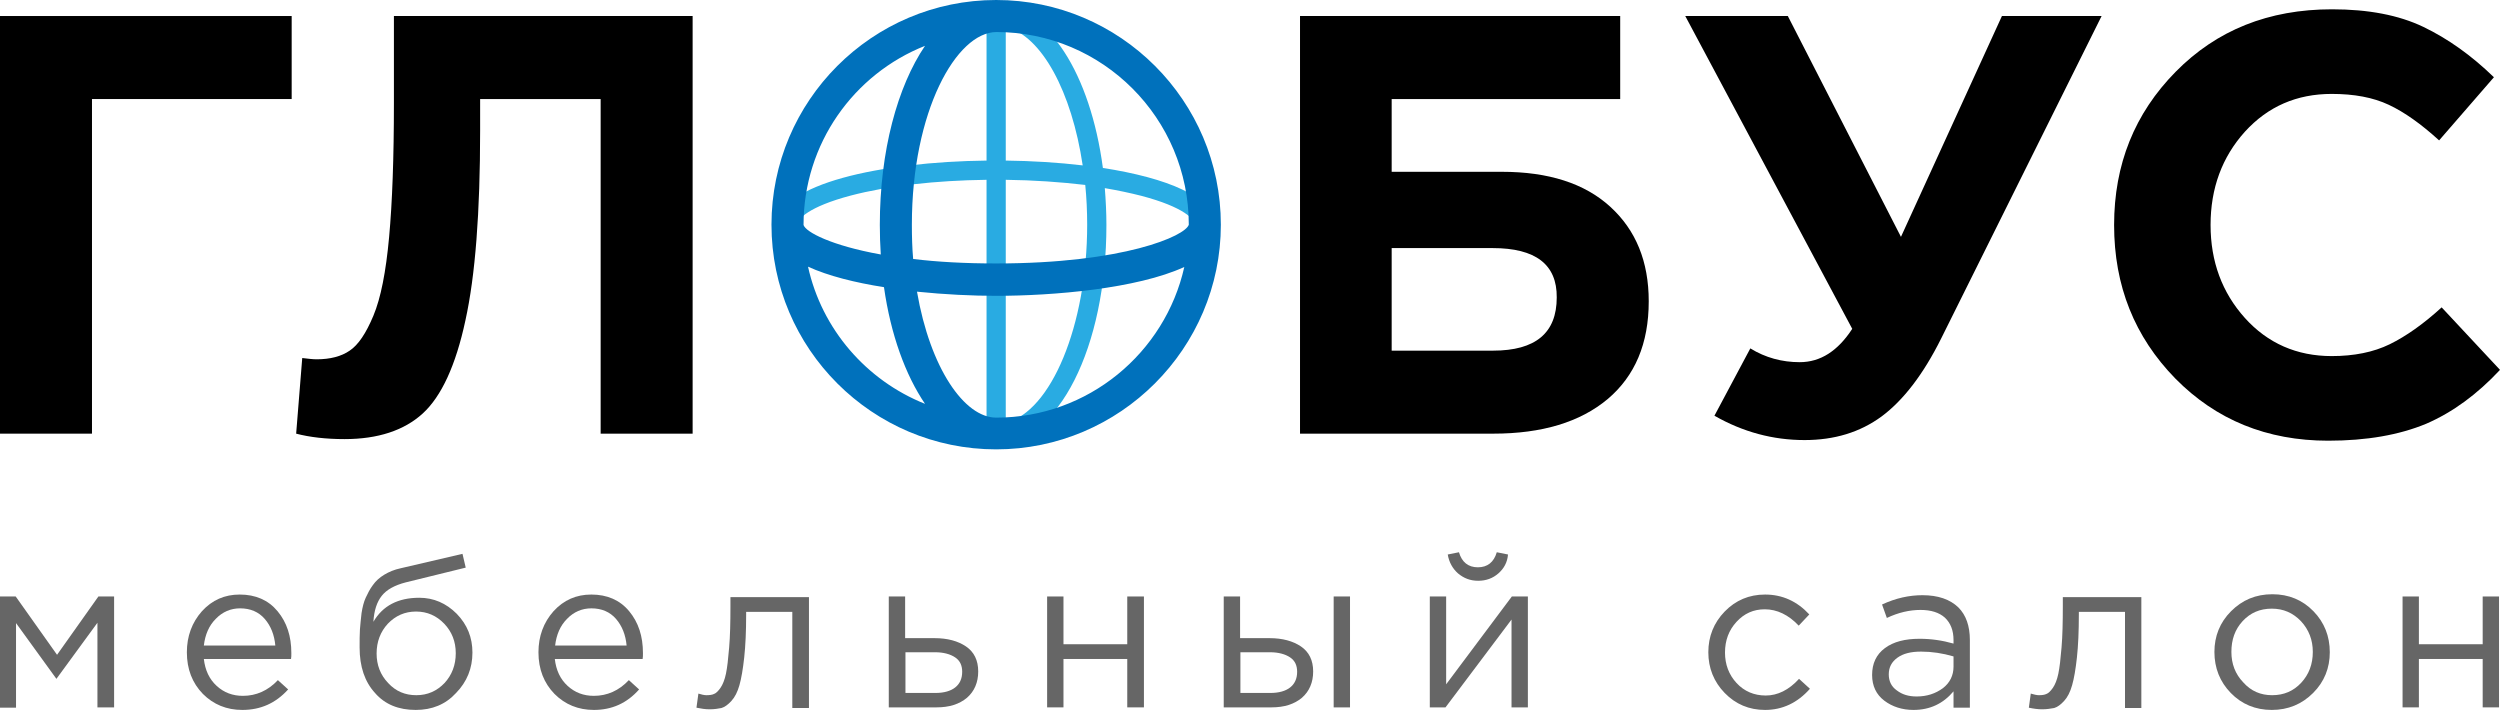
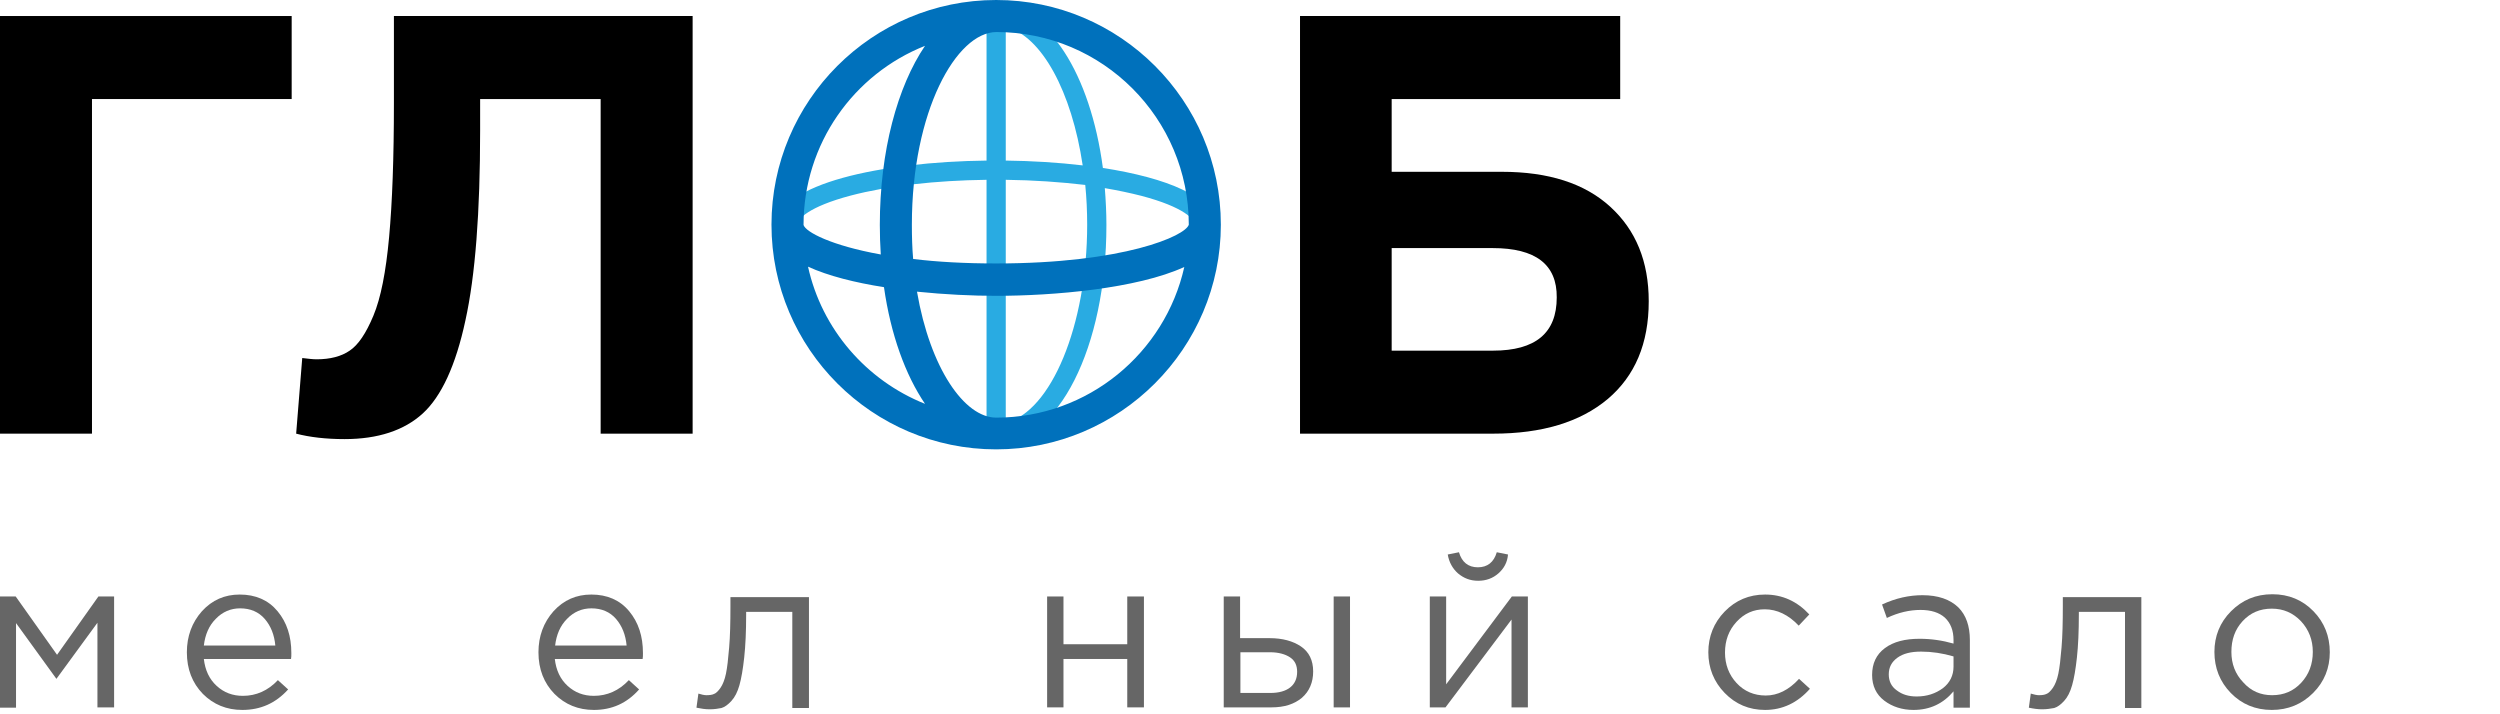
<svg xmlns="http://www.w3.org/2000/svg" width="154" height="44" viewBox="0 0 154 44" fill="none">
  <path d="M0 43.574V36.743H0.967L3.514 40.336L6.061 36.743H7.029V43.574H6.002V38.362L3.475 41.817L0.987 38.382V43.594H0V43.574Z" fill="#666666" />
  <path d="M14.926 43.732C13.959 43.732 13.149 43.397 12.498 42.745C11.846 42.074 11.511 41.225 11.511 40.178C11.511 39.191 11.827 38.342 12.439 37.651C13.07 36.96 13.841 36.624 14.768 36.624C15.736 36.624 16.526 36.96 17.098 37.651C17.671 38.342 17.947 39.191 17.947 40.238C17.947 40.376 17.947 40.494 17.927 40.593H12.557C12.636 41.284 12.893 41.837 13.347 42.251C13.801 42.666 14.334 42.864 14.966 42.864C15.775 42.864 16.506 42.548 17.118 41.896L17.75 42.469C16.98 43.318 16.052 43.732 14.926 43.732ZM12.557 39.764H16.96C16.901 39.112 16.684 38.559 16.308 38.125C15.933 37.691 15.42 37.474 14.788 37.474C14.216 37.474 13.702 37.691 13.288 38.125C12.873 38.54 12.636 39.093 12.557 39.764Z" fill="#666666" />
-   <path d="M25.608 43.732C24.561 43.732 23.712 43.396 23.1 42.686C22.468 41.995 22.152 41.067 22.152 39.882C22.152 39.448 22.152 39.092 22.172 38.776C22.192 38.48 22.231 38.145 22.271 37.77C22.33 37.394 22.409 37.078 22.527 36.822C22.646 36.565 22.784 36.289 22.962 36.052C23.14 35.795 23.376 35.578 23.673 35.4C23.969 35.223 24.304 35.084 24.68 35.005L28.49 34.117L28.688 34.966L24.995 35.874C24.304 36.052 23.811 36.328 23.515 36.703C23.218 37.078 23.041 37.612 23.001 38.303C23.574 37.315 24.522 36.822 25.825 36.822C26.713 36.822 27.483 37.157 28.135 37.809C28.786 38.48 29.102 39.27 29.102 40.198C29.102 41.165 28.767 41.995 28.095 42.686C27.444 43.396 26.614 43.732 25.608 43.732ZM25.647 42.824C26.338 42.824 26.911 42.567 27.384 42.074C27.838 41.58 28.075 40.968 28.075 40.237C28.075 39.527 27.838 38.915 27.365 38.421C26.891 37.928 26.318 37.671 25.627 37.671C24.936 37.671 24.364 37.928 23.89 38.421C23.436 38.915 23.199 39.527 23.199 40.257C23.199 40.968 23.436 41.58 23.91 42.074C24.383 42.587 24.956 42.824 25.647 42.824Z" fill="#666666" />
  <path d="M36.585 43.732C35.618 43.732 34.808 43.397 34.157 42.745C33.505 42.074 33.169 41.225 33.169 40.178C33.169 39.191 33.485 38.342 34.097 37.651C34.729 36.96 35.499 36.624 36.427 36.624C37.395 36.624 38.184 36.96 38.757 37.651C39.329 38.342 39.606 39.191 39.606 40.238C39.606 40.376 39.606 40.494 39.586 40.593H34.176C34.255 41.284 34.512 41.837 34.966 42.251C35.42 42.666 35.953 42.864 36.585 42.864C37.395 42.864 38.125 42.548 38.737 41.896L39.369 42.469C38.619 43.318 37.691 43.732 36.585 43.732ZM34.196 39.764H38.599C38.54 39.112 38.322 38.559 37.947 38.125C37.572 37.691 37.059 37.474 36.427 37.474C35.855 37.474 35.341 37.691 34.927 38.125C34.512 38.54 34.275 39.093 34.196 39.764Z" fill="#666666" />
  <path d="M43.712 43.693C43.455 43.693 43.179 43.653 42.902 43.594L43.021 42.725C43.218 42.785 43.376 42.824 43.514 42.824C43.712 42.824 43.87 42.804 43.988 42.745C44.107 42.706 44.245 42.567 44.383 42.37C44.521 42.172 44.64 41.876 44.719 41.501C44.798 41.126 44.857 40.593 44.916 39.882C44.975 39.191 44.995 38.342 44.995 37.355V36.782H49.832V43.614H48.806V37.691H45.963V37.849C45.963 38.895 45.923 39.764 45.844 40.494C45.765 41.225 45.666 41.797 45.548 42.212C45.429 42.627 45.272 42.943 45.054 43.179C44.837 43.416 44.64 43.554 44.442 43.614C44.245 43.653 44.008 43.693 43.712 43.693Z" fill="#666666" />
-   <path d="M54.749 43.574V36.743H55.756V39.31H57.573C58.363 39.31 59.014 39.487 59.508 39.823C60.001 40.159 60.258 40.672 60.258 41.363C60.258 42.034 60.021 42.587 59.567 42.982C59.093 43.377 58.481 43.574 57.691 43.574H54.749ZM55.776 42.686H57.632C58.145 42.686 58.56 42.567 58.836 42.35C59.113 42.133 59.271 41.817 59.271 41.383C59.271 40.988 59.133 40.692 58.836 40.494C58.54 40.297 58.126 40.178 57.593 40.178H55.776V42.686Z" fill="#666666" />
  <path d="M64.503 43.574V36.743H65.51V39.685H69.439V36.743H70.466V43.574H69.439V40.593H65.51V43.574H64.503Z" fill="#666666" />
  <path d="M75.382 43.574V36.743H76.389V39.31H78.206C78.995 39.31 79.647 39.487 80.141 39.823C80.634 40.159 80.891 40.672 80.891 41.363C80.891 42.034 80.654 42.587 80.2 42.982C79.726 43.377 79.114 43.574 78.324 43.574H75.382ZM76.409 42.686H78.265C78.778 42.686 79.193 42.567 79.469 42.35C79.746 42.133 79.904 41.817 79.904 41.383C79.904 40.988 79.765 40.692 79.469 40.494C79.173 40.297 78.758 40.178 78.225 40.178H76.409V42.686ZM82.154 43.574V36.743H83.161V43.574H82.154Z" fill="#666666" />
  <path d="M88.076 43.574V36.743H89.083V42.153L93.13 36.743H94.117V43.574H93.11V38.164L89.043 43.574H88.076ZM92.301 35.321C91.965 35.617 91.551 35.776 91.057 35.776C90.563 35.776 90.168 35.617 89.813 35.321C89.478 35.025 89.26 34.63 89.181 34.157L89.872 34.018C90.05 34.63 90.445 34.946 91.037 34.946C91.629 34.946 92.024 34.63 92.202 34.018L92.893 34.157C92.854 34.65 92.636 35.025 92.301 35.321Z" fill="#666666" />
  <path d="M108.728 43.732C107.741 43.732 106.912 43.377 106.24 42.686C105.569 41.995 105.233 41.146 105.233 40.178C105.233 39.211 105.569 38.362 106.24 37.671C106.912 36.98 107.741 36.624 108.728 36.624C109.794 36.624 110.702 37.039 111.453 37.849L110.801 38.54C110.169 37.868 109.459 37.533 108.708 37.533C108.017 37.533 107.445 37.789 106.971 38.303C106.497 38.816 106.26 39.448 106.26 40.198C106.26 40.929 106.497 41.56 106.971 42.074C107.445 42.587 108.057 42.844 108.768 42.844C109.498 42.844 110.189 42.508 110.821 41.817L111.492 42.429C110.722 43.298 109.794 43.732 108.728 43.732Z" fill="#666666" />
  <path d="M117.869 43.732C117.178 43.732 116.566 43.535 116.072 43.16C115.578 42.785 115.322 42.252 115.322 41.58C115.322 40.87 115.578 40.317 116.112 39.922C116.645 39.527 117.355 39.349 118.244 39.349C118.955 39.349 119.646 39.448 120.337 39.645V39.428C120.337 38.836 120.159 38.382 119.804 38.046C119.448 37.73 118.955 37.572 118.303 37.572C117.632 37.572 116.941 37.73 116.23 38.066L115.934 37.237C116.783 36.842 117.612 36.664 118.422 36.664C119.389 36.664 120.119 36.921 120.633 37.414C121.107 37.888 121.344 38.559 121.344 39.428V43.594H120.337V42.587C119.705 43.337 118.895 43.732 117.869 43.732ZM118.066 42.903C118.698 42.903 119.231 42.725 119.685 42.39C120.119 42.054 120.337 41.6 120.337 41.067V40.435C119.665 40.238 118.994 40.139 118.343 40.139C117.711 40.139 117.237 40.257 116.882 40.514C116.526 40.771 116.348 41.106 116.348 41.541C116.348 41.955 116.506 42.291 116.842 42.528C117.178 42.785 117.573 42.903 118.066 42.903Z" fill="#666666" />
  <path d="M125.787 43.693C125.53 43.693 125.253 43.653 124.977 43.594L125.096 42.725C125.293 42.785 125.471 42.824 125.589 42.824C125.787 42.824 125.944 42.804 126.063 42.745C126.181 42.706 126.32 42.567 126.458 42.37C126.596 42.172 126.714 41.876 126.793 41.501C126.872 41.126 126.932 40.593 126.991 39.882C127.05 39.191 127.07 38.342 127.07 37.355V36.782H131.907V43.614H130.9V37.691H128.057V37.849C128.057 38.895 128.018 39.764 127.939 40.494C127.86 41.225 127.761 41.797 127.642 42.212C127.524 42.627 127.366 42.943 127.149 43.179C126.932 43.416 126.734 43.554 126.537 43.614C126.32 43.653 126.083 43.693 125.787 43.693Z" fill="#666666" />
  <path d="M142.489 42.686C141.798 43.377 140.949 43.732 139.942 43.732C138.935 43.732 138.086 43.377 137.415 42.686C136.743 41.995 136.408 41.146 136.408 40.159C136.408 39.191 136.743 38.342 137.434 37.651C138.125 36.96 138.955 36.605 139.981 36.605C140.988 36.605 141.837 36.96 142.508 37.651C143.18 38.342 143.515 39.191 143.515 40.178C143.515 41.146 143.18 41.995 142.489 42.686ZM139.962 42.824C140.692 42.824 141.284 42.567 141.758 42.054C142.232 41.541 142.469 40.909 142.469 40.159C142.469 39.428 142.232 38.796 141.738 38.263C141.245 37.75 140.653 37.493 139.942 37.493C139.211 37.493 138.619 37.75 138.145 38.263C137.671 38.776 137.454 39.408 137.454 40.159C137.454 40.889 137.691 41.521 138.185 42.034C138.658 42.567 139.251 42.824 139.962 42.824Z" fill="#666666" />
-   <path d="M147.998 43.574V36.743H149.004V39.685H152.933V36.743H153.94V43.574H152.933V40.593H149.004V43.574H147.998Z" fill="#666666" />
  <path d="M5.666 6.101V26.713H0V0.987H17.967V6.101H5.666Z" fill="black" />
  <path d="M24.285 0.987H42.666V26.713H37V6.101H29.576V8.056C29.576 13.07 29.28 16.98 28.668 19.744C28.076 22.508 27.187 24.423 26.042 25.469C24.897 26.516 23.278 27.049 21.224 27.049C20.079 27.049 19.072 26.93 18.243 26.713L18.618 22.054C18.954 22.093 19.25 22.133 19.507 22.133C20.336 22.133 21.027 21.955 21.54 21.6C22.073 21.244 22.547 20.534 23.001 19.448C23.456 18.362 23.771 16.762 23.969 14.61C24.166 12.458 24.265 9.714 24.265 6.318V0.987H24.285Z" fill="black" />
  <path d="M85.727 6.101V10.583H92.519C95.382 10.583 97.613 11.293 99.192 12.735C100.772 14.176 101.562 16.111 101.562 18.559C101.562 21.165 100.713 23.159 99.034 24.581C97.337 26.003 94.987 26.713 91.986 26.713H80.081V0.987H99.804V6.101H85.727ZM91.947 15.282H85.727V21.6H91.966C94.592 21.6 95.895 20.514 95.895 18.322C95.915 16.289 94.592 15.282 91.947 15.282Z" fill="black" />
-   <path d="M117.099 14.591L123.319 0.987H129.459L119.567 20.869C118.462 23.08 117.238 24.66 115.915 25.647C114.572 26.634 112.993 27.108 111.157 27.108C109.222 27.108 107.366 26.614 105.609 25.608L107.82 21.461C108.748 22.034 109.775 22.31 110.86 22.31C112.144 22.31 113.21 21.619 114.098 20.257L103.812 0.987H110.13L117.099 14.591Z" fill="black" />
-   <path d="M143.417 27.147C139.646 27.147 136.507 25.864 134 23.317C131.492 20.75 130.229 17.611 130.229 13.86C130.229 10.128 131.492 6.989 134.019 4.423C136.546 1.856 139.745 0.573 143.654 0.573C145.885 0.573 147.761 0.928 149.281 1.658C150.801 2.389 152.243 3.416 153.625 4.758L150.249 8.648C149.143 7.641 148.116 6.91 147.149 6.456C146.181 6.002 145.016 5.785 143.634 5.785C141.482 5.785 139.705 6.555 138.284 8.115C136.882 9.674 136.171 11.589 136.171 13.86C136.171 16.111 136.882 18.026 138.284 19.586C139.686 21.145 141.482 21.935 143.634 21.935C144.997 21.935 146.201 21.698 147.208 21.205C148.215 20.711 149.281 19.961 150.406 18.934L154 22.784C152.598 24.285 151.098 25.39 149.459 26.101C147.8 26.792 145.786 27.147 143.417 27.147Z" fill="black" />
  <path d="M67.938 10.346C67.168 4.561 64.561 0.395 61.363 0.395C61.027 0.395 60.771 0.651 60.771 0.987V9.891C54.275 9.97 47.917 11.333 47.917 13.86C47.917 14.196 48.174 14.452 48.51 14.452C48.845 14.452 49.102 14.196 49.102 13.86C49.102 13.505 49.793 12.735 52.419 12.043C54.67 11.451 57.612 11.116 60.771 11.076V26.713C60.771 27.049 61.027 27.305 61.363 27.305C65.173 27.305 68.155 21.402 68.155 13.86C68.155 13.09 68.115 12.32 68.056 11.589C68.865 11.728 69.616 11.886 70.307 12.063C72.933 12.754 73.624 13.524 73.624 13.88C73.624 14.215 73.88 14.472 74.216 14.472C74.552 14.472 74.808 14.215 74.808 13.88C74.808 12.123 71.867 10.958 67.938 10.346ZM66.694 10.188C65.193 10.01 63.574 9.911 61.955 9.891V1.658C64.166 2.191 66.022 5.666 66.694 10.188ZM66.97 13.84C66.97 20.059 64.739 25.37 61.955 26.042V11.076C63.673 11.096 65.331 11.214 66.852 11.392C66.931 12.182 66.97 13.011 66.97 13.84Z" fill="#29ABE2" />
  <path d="M61.364 0C53.723 0 47.523 6.219 47.523 13.84C47.523 21.481 53.743 27.681 61.364 27.681C68.985 27.681 75.204 21.461 75.204 13.84C75.204 6.219 69.004 0 61.364 0ZM73.23 13.84C73.032 14.531 69.222 16.229 61.364 16.229C59.409 16.229 57.711 16.131 56.25 15.953C56.191 15.282 56.171 14.571 56.171 13.84C56.171 6.851 58.916 1.974 61.383 1.974C67.919 1.974 73.23 7.285 73.23 13.84ZM56.981 2.823C55.283 5.331 54.197 9.299 54.197 13.86C54.197 14.472 54.217 15.084 54.256 15.676C51.196 15.124 49.636 14.294 49.498 13.86C49.498 8.845 52.597 4.561 56.981 2.823ZM49.774 16.427C51.018 16.999 52.696 17.414 54.453 17.69C54.868 20.612 55.776 23.1 56.981 24.877C53.368 23.436 50.623 20.277 49.774 16.427ZM61.364 25.726C59.409 25.726 57.297 22.685 56.487 17.967C58.205 18.144 59.922 18.223 61.364 18.223C64.858 18.223 70.031 17.789 72.953 16.446C71.769 21.738 67.03 25.726 61.364 25.726Z" fill="#0071BC" />
</svg>